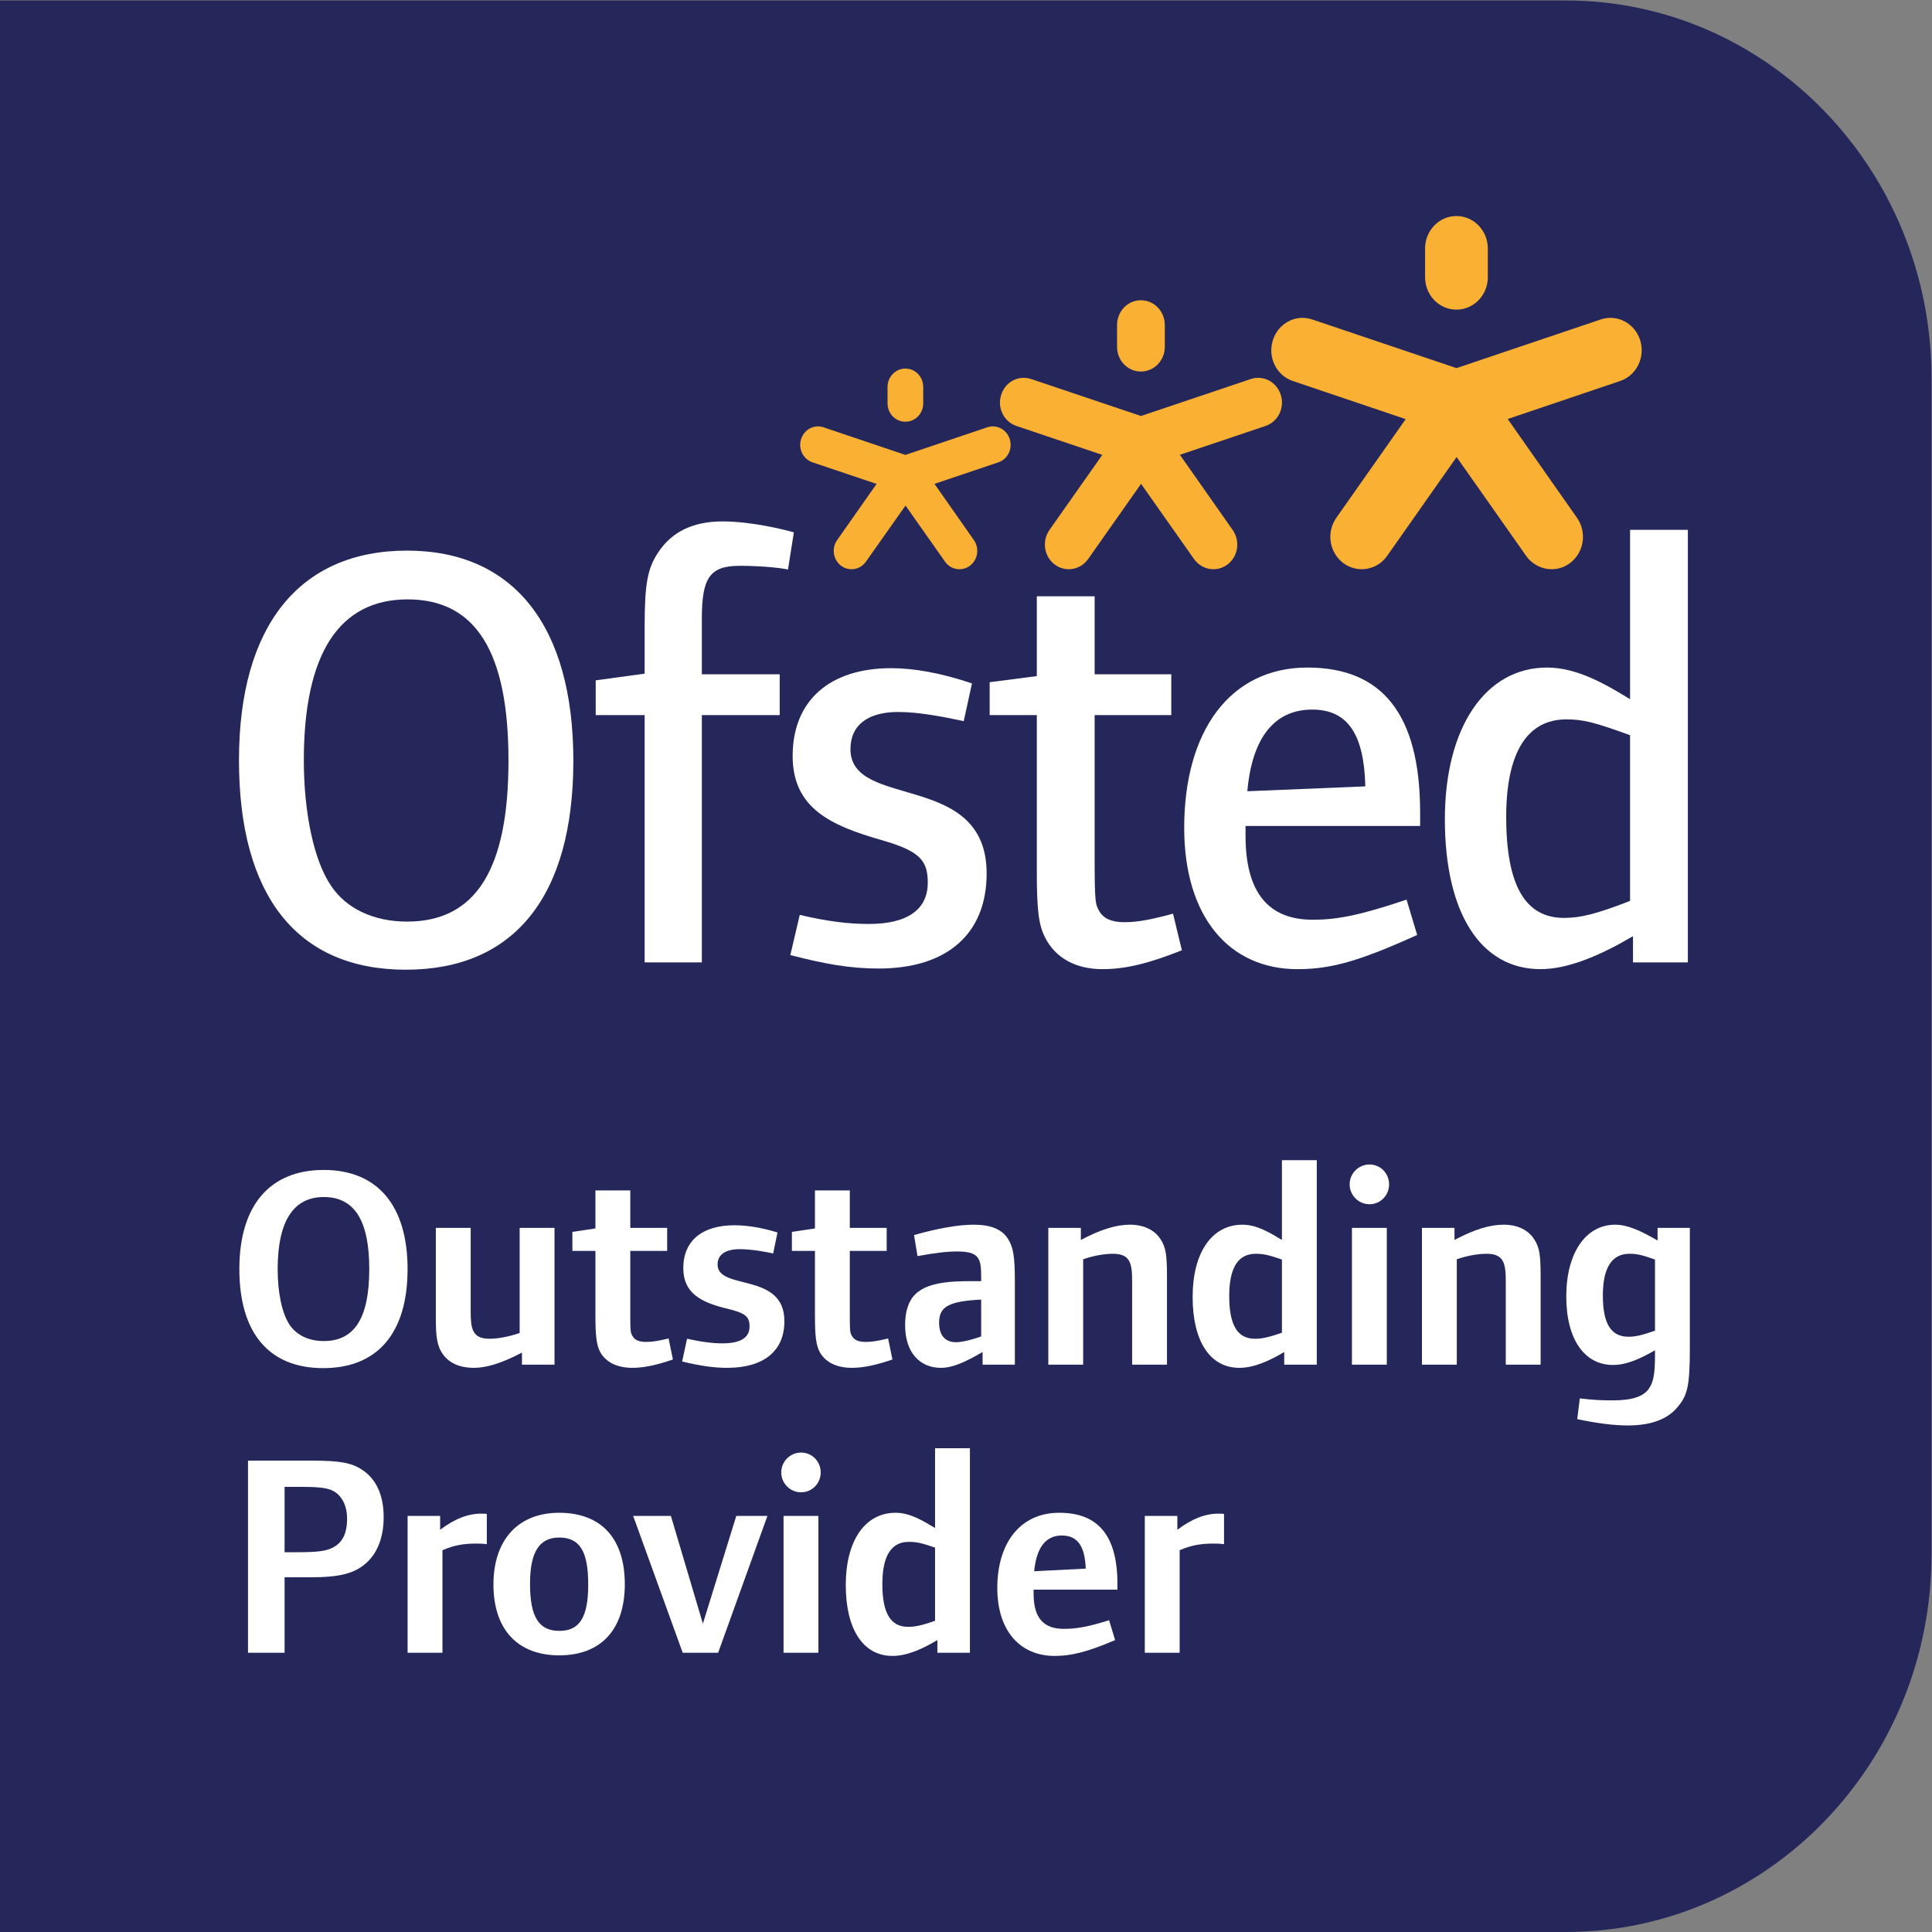
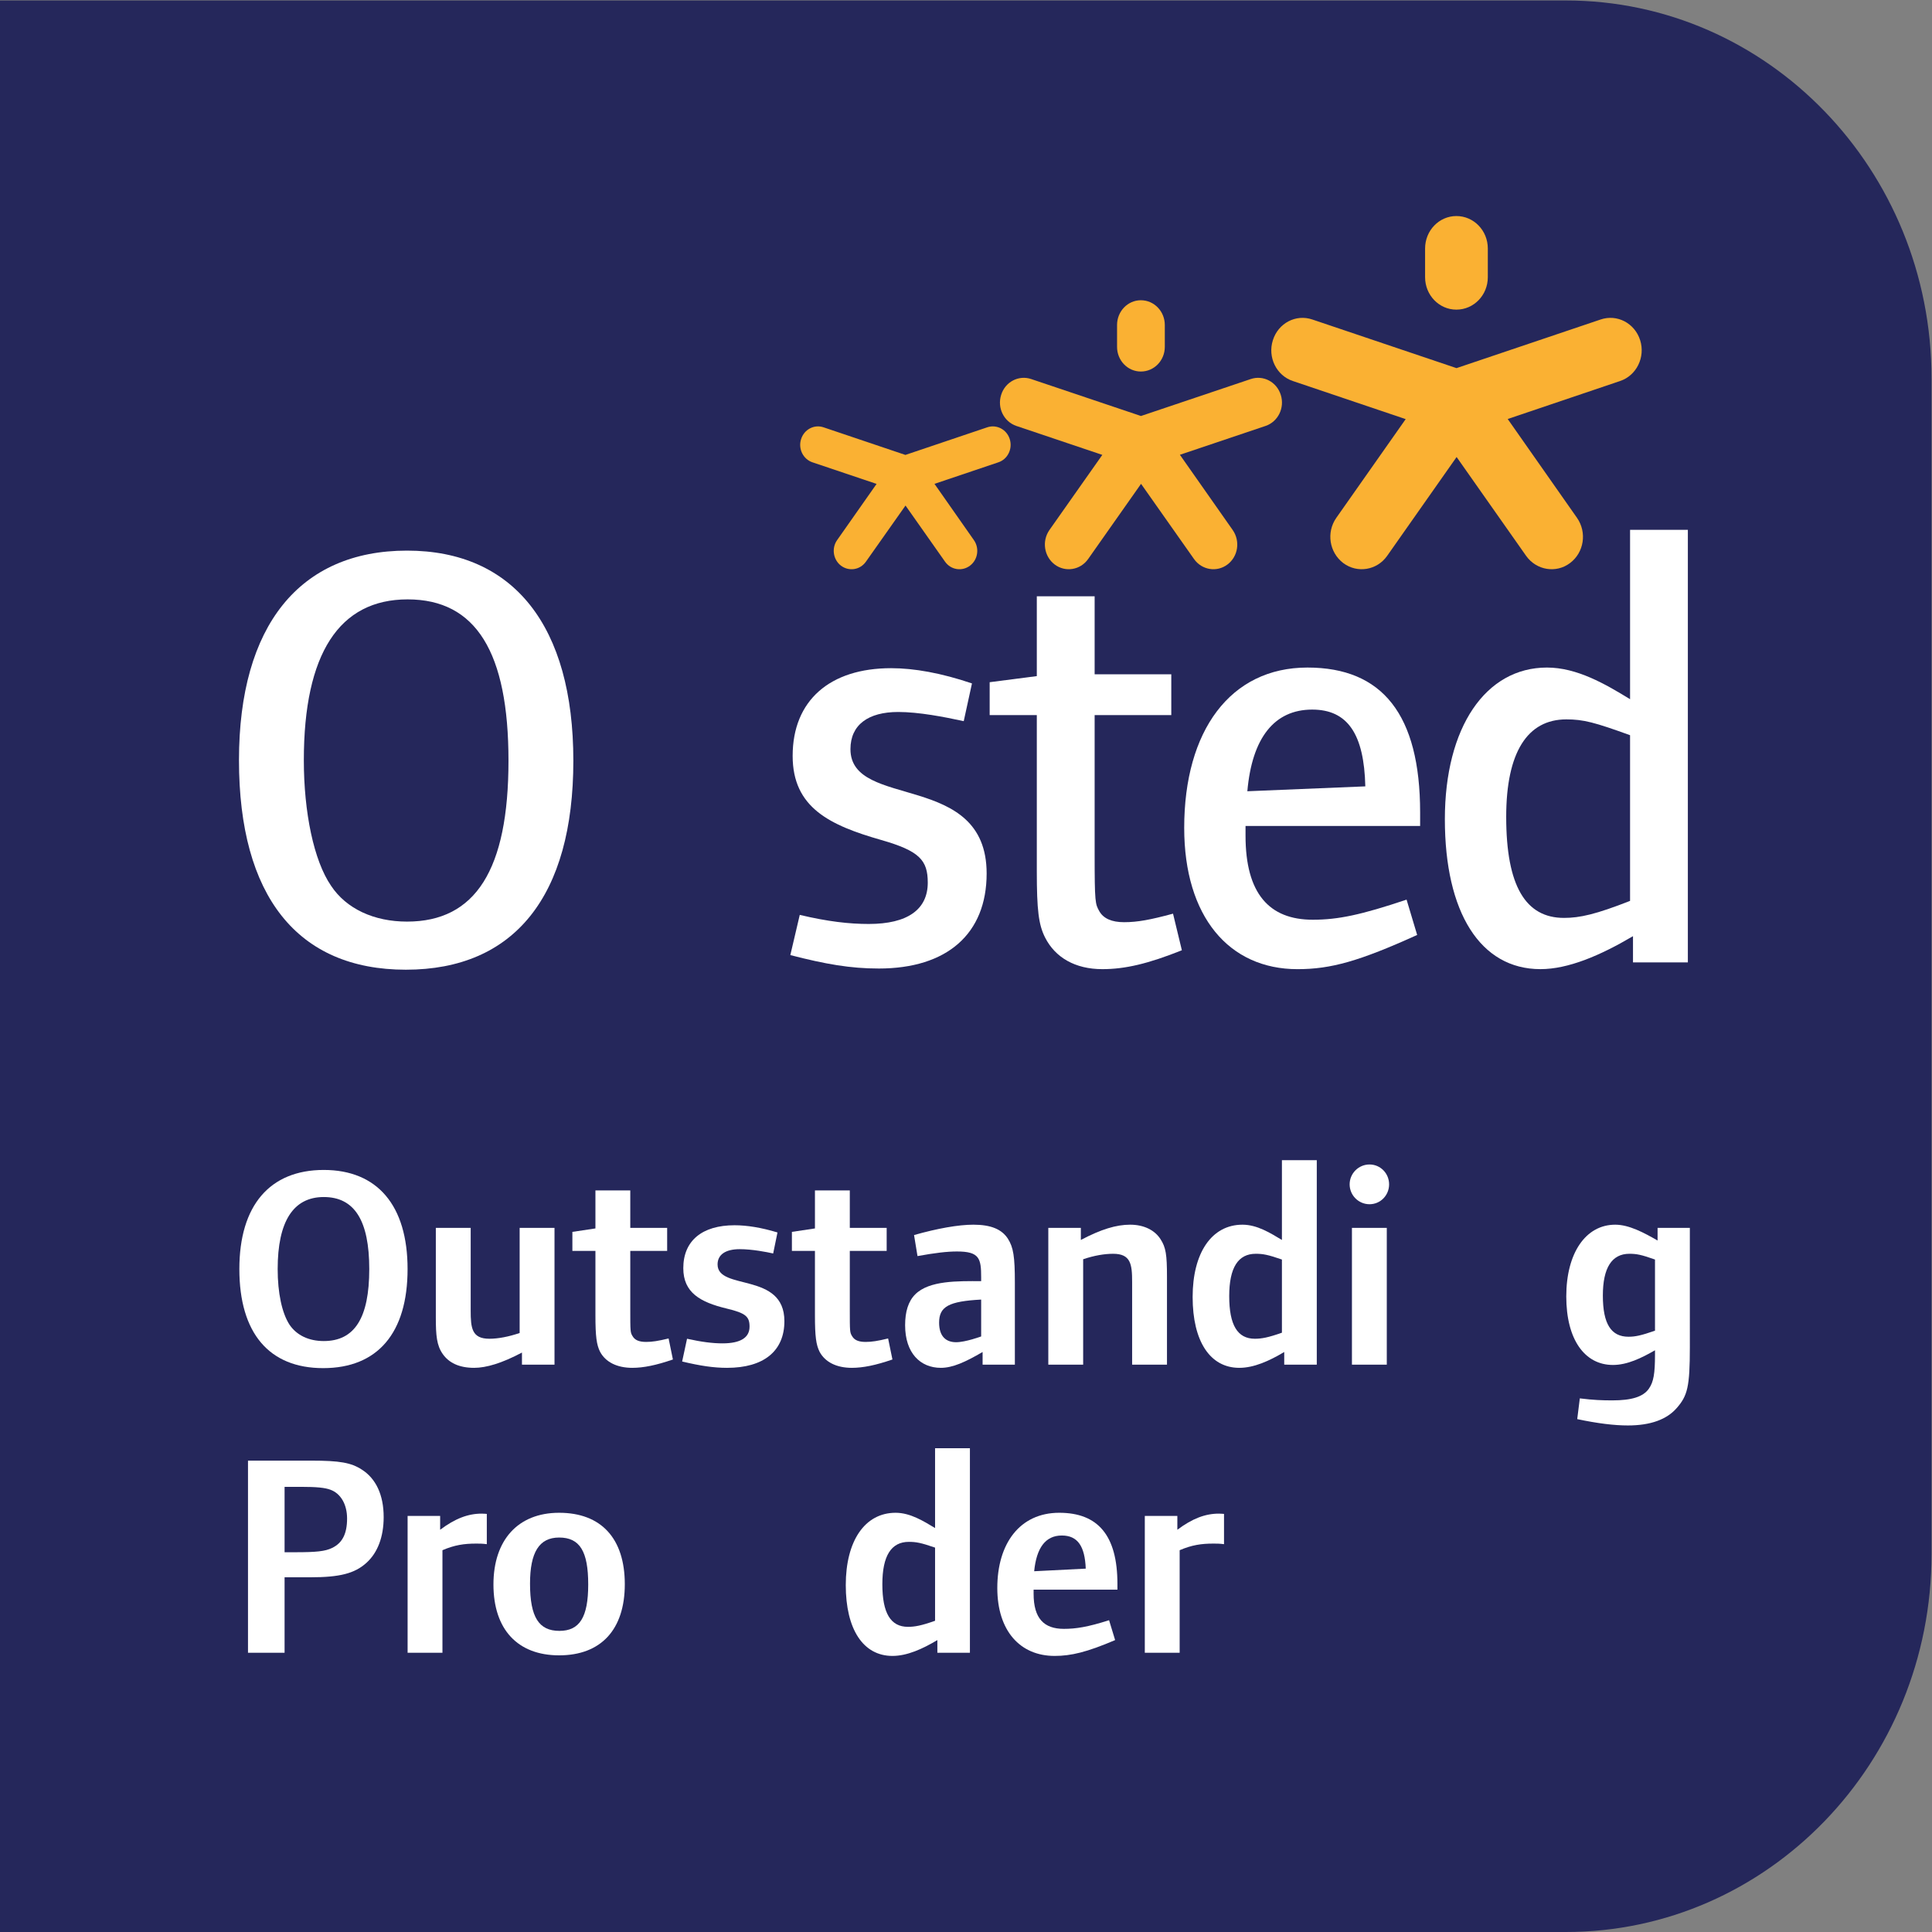
<svg xmlns="http://www.w3.org/2000/svg" viewBox="0 0 204.093 204.093" height="50" width="50" xml:space="preserve" id="svg2" version="1.1">
  <rect x="0" y="0" width="204.093" height="204.093" fill="#808080" stroke="none" />
  <defs id="defs6" />
  <g transform="matrix(1.333,0,0,-1.333,0,204.093)" id="g10">
    <g transform="scale(0.1)" id="g12">
      <path id="path14" style="fill:#25275b;fill-opacity:1;fill-rule:nonzero;stroke:none" d="M 1530.71,299.469 C 1530.71,134.082 1400.94,0 1240.9,0 L 0,0.02 V 1530.71 h 1240.9 c 160.04,0 289.81,-134.08 289.81,-299.49 V 299.469" />
      <path id="path16" style="fill:#fab133;fill-opacity:1;fill-rule:nonzero;stroke:none" d="m 1129.36,1334.14 c 0,14.22 11.1,25.73 24.79,25.73 13.82,0 24.92,-11.51 24.92,-25.73 v -22.74 c 0,-14.22 -11.1,-25.7 -24.92,-25.7 -13.69,0 -24.79,11.48 -24.79,25.7 v 22.74" />
      <path id="path18" style="fill:#fab133;fill-opacity:1;fill-rule:nonzero;stroke:none" d="m 1299.8,1261.46 c -4.28,13.55 -18.3,20.88 -31.34,16.42 l -114.21,-38.53 -114.24,38.53 c -13.03,4.46 -27.03,-2.87 -31.28,-16.42 -4.31,-13.5 2.83,-28.03 15.89,-32.35 l 89.36,-30.18 -54.97,-78.22 c -8.1,-11.52 -5.55,-27.46 5.5,-35.85 11.14,-8.31 26.68,-5.73 34.73,5.63 l 55.1,78.41 55.14,-78.41 c 8.12,-11.36 23.7,-13.94 34.73,-5.63 11.17,8.39 13.57,24.33 5.53,35.85 l -54.91,78.31 89.01,30.09 c 13.04,4.32 20.21,18.85 15.96,32.35" />
      <path id="path20" style="fill:#fab133;fill-opacity:1;fill-rule:nonzero;stroke:none" d="m 885.25,1273.52 c 0,10.81 8.43,19.62 18.855,19.62 10.559,0 18.989,-8.81 18.989,-19.62 v -17.31 c 0,-10.81 -8.43,-19.56 -18.989,-19.56 -10.425,0 -18.855,8.75 -18.855,19.56 v 17.31" />
      <path id="path22" style="fill:#fab133;fill-opacity:1;fill-rule:nonzero;stroke:none" d="m 1015,1218.14 c -3.22,10.34 -13.91,15.91 -23.812,12.55 l -86.993,-29.28 -86.98,29.28 c -9.934,3.36 -20.637,-2.21 -23.813,-12.55 -3.289,-10.23 2.141,-21.28 12.082,-24.62 l 68.086,-22.93 -41.925,-59.55 c -6.129,-8.81 -4.207,-20.99 4.21,-27.34 8.477,-6.35 20.34,-4.36 26.458,4.33 l 41.953,59.62 41.992,-59.62 c 6.148,-8.69 18.008,-10.68 26.465,-4.33 8.472,6.35 10.308,18.53 4.175,27.34 l -41.851,59.63 67.853,22.85 c 9.96,3.34 15.36,14.39 12.1,24.62" />
-       <path id="path24" style="fill:#fab133;fill-opacity:1;fill-rule:nonzero;stroke:none" d="m 703.363,1224.35 c 0,8.08 6.317,14.65 14.133,14.65 7.891,0 14.145,-6.57 14.145,-14.65 v -12.89 c 0,-8.09 -6.254,-14.58 -14.145,-14.58 -7.816,0 -14.133,6.49 -14.133,14.58 v 12.89" />
      <path id="path26" style="fill:#fab133;fill-opacity:1;fill-rule:nonzero;stroke:none" d="m 800.211,1183.08 c -2.41,7.71 -10.383,11.85 -17.813,9.37 l -64.882,-21.89 -64.899,21.89 c -7.383,2.48 -15.34,-1.66 -17.765,-9.37 -2.457,-7.65 1.632,-15.92 9.043,-18.39 l 50.781,-17.1 -31.242,-44.49 c -4.606,-6.47 -3.18,-15.62 3.07,-20.33 6.391,-4.75 15.199,-3.31 19.742,3.22 l 31.359,44.46 31.301,-44.46 c 4.571,-6.53 13.43,-7.97 19.758,-3.22 6.313,4.71 7.691,13.86 3.094,20.33 l -31.192,44.53 50.602,17.06 c 7.449,2.47 11.453,10.74 9.043,18.39" />
      <path id="path28" style="fill:#ffffff;fill-opacity:1;fill-rule:nonzero;stroke:none" d="m 323.02,1056.08 c -54.165,0 -82.235,-42.93 -82.235,-127.455 0,-41.48 7.934,-79.574 21.516,-99.414 12.113,-18.348 34.125,-28.484 60.262,-28.484 54.234,0 80.402,41.043 80.402,127.496 0,85.917 -25.684,127.857 -79.945,127.857 m -1.356,-293.478 c -86.027,0 -132.277,58.386 -132.277,166.023 0,106.725 48.133,166.095 133.176,166.095 84.558,0 131.808,-59.86 131.808,-166.497 0,-107.235 -46.726,-165.621 -132.707,-165.621" />
-       <path id="path30" style="fill:#ffffff;fill-opacity:1;fill-rule:nonzero;stroke:none" d="m 624.461,1079.74 c -4.184,0.99 -19.168,2.94 -38.297,2.94 -23.867,0 -29.961,-9.7 -29.961,-42.02 v -43.949 h 61.699 v -32.344 h -61.699 v -195.98 h -45.332 v 195.98 H 472.09 v 27.559 l 38.781,5.285 v 37.649 c 0,33.78 2.371,45.87 10.742,58.44 10.782,16.37 27.625,24.57 50.977,24.57 23.398,0 49.535,-6.68 56.539,-8.68 l -4.668,-29.45" />
      <path id="path32" style="fill:#ffffff;fill-opacity:1;fill-rule:nonzero;stroke:none" d="m 696.426,763.543 c -22.453,0 -42.039,3.414 -70.102,10.648 l 7.473,31.856 c 22.406,-5.32 39.25,-7.195 54.695,-7.195 30.824,0 46.746,11.531 46.746,32.773 0,17.836 -6.586,25.086 -36.925,33.793 -40.661,11.621 -70.149,25.59 -70.149,66.617 0,43.938 29.488,69.525 78.047,69.525 18.227,0 39.785,-3.857 64.059,-12.083 l -6.528,-29.903 c -15.465,3.367 -35.566,7.274 -51.89,7.274 -23.832,0 -37.879,-10.176 -37.879,-29.461 0,-48.293 107.925,-16.926 107.925,-98.524 0,-47.742 -31.281,-75.32 -85.472,-75.32" />
      <path id="path34" style="fill:#ffffff;fill-opacity:1;fill-rule:nonzero;stroke:none" d="m 873.551,763.047 c -21.504,0 -37.344,9.226 -45.363,25.109 -5.125,10.176 -6.532,21.742 -6.532,52.657 v 123.566 h -37.363 v 26.062 l 37.363,4.836 v 63.243 h 45.828 v -61.809 h 60.746 v -32.332 h -60.746 v -110.07 c 0,-38.594 0.469,-39.586 3.704,-45.336 3.281,-5.801 9.832,-8.715 19.648,-8.715 10.723,0 21.035,1.961 38.769,6.758 l 7.012,-29 c -26.609,-10.629 -44.844,-14.969 -63.066,-14.969" />
      <path id="path36" style="fill:#ffffff;fill-opacity:1;fill-rule:nonzero;stroke:none" d="m 1039.9,968.742 c -29.9,0 -47.677,-22.234 -51.396,-64.711 l 93.486,3.864 c -0.97,41.562 -14.07,60.847 -42.09,60.847 m -52.834,-92.226 v -7.715 c 0,-45.848 18.744,-66.59 53.294,-66.59 20.09,0 38.32,3.848 74.33,15.926 l 8.39,-27.996 c -45.78,-20.735 -68.24,-27.106 -94.85,-27.106 -54.269,0 -89.765,41.582 -89.765,112.016 0,76.832 36.465,127.009 97.665,127.009 59.39,0 89.3,-37.224 89.3,-114.915 V 876.516 H 987.066" />
      <path id="path38" style="fill:#ffffff;fill-opacity:1;fill-rule:nonzero;stroke:none" d="m 1291.8,948.445 c -28.03,10.157 -36.94,12.539 -50.51,12.539 -30.84,0 -47.65,-26.054 -47.65,-77.23 0,-54.992 15.46,-80.094 45.82,-80.094 12.61,0 25.24,2.856 52.34,13.481 z m 2.32,-180.054 v 20.789 c -26.17,-15.442 -51.39,-26.125 -73.33,-26.125 -47.7,0 -75.76,44.937 -75.76,118.793 0,72.871 32.27,120.212 80.9,120.212 23.81,0 46.2,-13.033 65.87,-25.087 v 134.207 h 45.8 V 768.391 h -43.48" />
      <path id="path40" style="fill:#ffffff;fill-opacity:1;fill-rule:nonzero;stroke:none" d="m 256.574,582.449 c -24.199,0 -36.523,-19.402 -36.523,-57.07 0,-18.949 3.422,-34.918 9.355,-44.051 5.707,-8.449 15.297,-13.008 27.168,-13.008 24.422,0 36.063,18.258 36.063,57.059 0,38.359 -11.641,57.07 -36.063,57.07 z m -0.461,-135.59 c -42.914,0 -66.425,27.84 -66.425,78.52 0,50.449 24.199,78.535 66.886,78.535 42.453,0 66.426,-28.086 66.426,-78.535 0,-50.68 -23.742,-78.52 -66.887,-78.52" />
      <path id="path42" style="fill:#ffffff;fill-opacity:1;fill-rule:nonzero;stroke:none" d="m 413.645,449.602 v 9.589 c -15.977,-8.453 -28.305,-12.101 -37.891,-12.101 -12.102,0 -20.09,4.109 -24.883,10.949 -4.797,6.852 -5.48,14.609 -5.48,29 v 70.984 h 27.625 v -65.511 c 0,-13.922 0.91,-22.371 14.836,-22.371 6.847,0 15.293,1.597 23.964,4.558 v 83.324 h 27.622 V 449.602 h -25.793" />
      <path id="path44" style="fill:#ffffff;fill-opacity:1;fill-rule:nonzero;stroke:none" d="m 501.086,447.09 c -12.098,0 -21.227,4.558 -25.566,12.781 -2.735,5.481 -3.653,12.098 -3.653,28.758 v 51.133 h -18.262 v 15.07 l 18.262,2.734 v 30.137 h 27.621 v -29.68 h 29.219 v -18.261 h -29.219 v -46.114 c 0,-17.796 0,-18.488 1.825,-21.449 1.828,-3.199 5.25,-4.57 10.73,-4.57 4.793,0 9.359,0.691 17.809,2.742 l 3.421,-16.66 c -13.238,-4.57 -23.281,-6.621 -32.187,-6.621" />
      <path id="path46" style="fill:#ffffff;fill-opacity:1;fill-rule:nonzero;stroke:none" d="m 576.195,447.09 c -10.726,0 -21.222,1.59 -35.609,5.019 l 3.883,18.032 c 11.41,-2.512 20.09,-3.653 28.078,-3.653 14.379,0 21.457,4.563 21.457,13.242 0,7.989 -2.969,10.731 -18.262,14.379 -20.769,5.02 -34.242,12.563 -34.242,31.961 0,21.684 14.84,34.016 40.637,34.016 9.812,0 21.222,-1.836 34.008,-5.715 l -3.422,-16.656 c -5.024,1.14 -16.668,3.418 -26.481,3.418 -10.957,0 -17.578,-4.106 -17.578,-12.102 0,-21 52.957,-5.703 52.957,-44.961 0,-23.742 -16.433,-36.98 -45.426,-36.98" />
      <path id="path48" style="fill:#ffffff;fill-opacity:1;fill-rule:nonzero;stroke:none" d="m 675.051,447.09 c -12.098,0 -21.227,4.558 -25.567,12.781 -2.734,5.481 -3.652,12.098 -3.652,28.758 v 51.133 H 627.57 v 15.07 l 18.262,2.734 v 30.137 h 27.621 v -29.68 h 29.219 v -18.261 h -29.219 v -46.114 c 0,-17.796 0,-18.488 1.824,-21.449 1.828,-3.199 5.25,-4.57 10.731,-4.57 4.793,0 9.359,0.691 17.805,2.742 l 3.425,-16.66 C 694,449.141 683.957,447.09 675.051,447.09" />
      <path id="path50" style="fill:#ffffff;fill-opacity:1;fill-rule:nonzero;stroke:none" d="m 777.555,501.191 c -25.567,-1.382 -33.325,-5.48 -33.325,-18.261 0,-10.961 5.477,-15.532 13.465,-15.532 7.535,0 19.86,4.571 19.86,4.571 z m 1.14,-51.589 v 10.039 C 765,451.648 754.957,447.09 745.598,447.09 c -16.207,0 -28.305,11.64 -28.305,33.781 0,10.731 2.512,18.938 7.992,24.43 11.18,11.179 34.008,10.5 52.27,10.5 v 2.969 c 0,15.054 -1.367,20.535 -19.176,20.535 -7.988,0 -17.348,-1.133 -31.27,-3.653 l -2.742,16.668 c 18.488,5.246 35.156,8.215 47.028,8.215 13.921,0 22.593,-3.652 27.39,-11.183 4.336,-6.844 5.481,-14.149 5.481,-34.692 v -65.058 h -25.571" />
      <path id="path52" style="fill:#ffffff;fill-opacity:1;fill-rule:nonzero;stroke:none" d="m 897.191,449.602 v 65.738 c 0,13.93 -1.14,22.137 -15.066,22.137 -6.848,0 -15.066,-1.368 -23.738,-4.336 V 449.602 H 830.77 v 108.421 h 25.789 v -9.589 c 15.976,8.449 28.078,12.101 39.035,12.101 10.957,0 19.629,-4.336 24.199,-11.64 4.109,-6.387 5.02,-12.098 5.02,-29.446 v -69.847 h -27.622" />
      <path id="path54" style="fill:#ffffff;fill-opacity:1;fill-rule:nonzero;stroke:none" d="m 1015.9,532.918 c -11.18,3.879 -15.06,4.559 -20.767,4.559 -13.926,0 -20.996,-10.957 -20.996,-33.555 0,-23.051 6.609,-33.781 20.312,-33.781 5.254,0 10.501,0.91 21.451,4.8 z m 1.83,-83.316 v 10.039 c -11.86,-7.071 -23.964,-12.551 -35.605,-12.551 -23.289,0 -36.98,21.23 -36.98,56.148 0,34.934 15.066,57.297 39.492,57.297 11.636,0 22.133,-6.621 31.263,-12.101 v 63.234 h 27.63 V 449.602 h -25.8" />
      <path id="path56" style="fill:#ffffff;fill-opacity:1;fill-rule:nonzero;stroke:none" d="m 1071.39,449.602 v 108.421 h 27.62 V 449.602 Z m 13.93,127.144 c -8.67,0 -15.75,7.07 -15.75,15.75 0,8.676 7.08,15.754 15.75,15.754 8.67,0 15.52,-7.078 15.52,-15.754 0,-8.68 -6.85,-15.75 -15.52,-15.75" />
-       <path id="path58" style="fill:#ffffff;fill-opacity:1;fill-rule:nonzero;stroke:none" d="m 1193.3,449.602 v 65.738 c 0,13.93 -1.15,22.137 -15.07,22.137 -6.85,0 -15.06,-1.368 -23.74,-4.336 v -83.539 h -27.62 v 108.421 h 25.79 v -9.589 c 15.99,8.449 28.09,12.101 39.05,12.101 10.95,0 19.62,-4.336 24.18,-11.64 4.12,-6.387 5.03,-12.098 5.03,-29.446 v -69.847 h -27.62" />
      <path id="path60" style="fill:#ffffff;fill-opacity:1;fill-rule:nonzero;stroke:none" d="m 1311.56,532.918 c -10.96,3.879 -14.61,4.559 -20.31,4.559 -13.93,0 -21.01,-11.176 -21.01,-33.098 0,-22.598 6.62,-32.641 20.31,-32.641 5.26,0 9.83,0.91 21.01,4.793 z m 17.12,-117.797 c -7.77,-8.891 -20.55,-13.691 -38.58,-13.691 -10.95,0 -23.97,1.601 -40.17,5.019 l 2.05,16.442 c 10.96,-1.371 18.04,-1.59 25.79,-1.59 15.07,0 24.43,2.73 28.99,9.347 3.66,5.262 4.8,11.872 4.8,26.711 v 3.653 c -10.73,-6.16 -21.92,-11.641 -33.33,-11.641 -22.37,0 -36.98,20.09 -36.98,54.328 0,34.239 15.3,56.836 38.8,56.836 10.96,0 22.84,-6.387 33.56,-12.551 v 10.039 h 25.57 V 463.52 c 0,-31.5 -1.83,-38.571 -10.5,-48.399" />
      <path id="path62" style="fill:#ffffff;fill-opacity:1;fill-rule:nonzero;stroke:none" d="m 261.82,350.5 c -4.336,1.602 -10.726,2.281 -23.507,2.281 h -12.786 v -51.82 h 8.672 c 16.211,0 23.516,0.687 28.996,3.418 8.211,3.891 11.864,11.422 11.864,23.293 0,11.187 -5.02,19.859 -13.239,22.828 z m 28.535,-57.98 c -9.359,-8.45 -21.226,-11.418 -44.515,-11.418 h -20.313 v -59.801 h -28.992 v 152.25 h 50.223 c 22.371,0 31.5,-1.59 39.945,-7.082 11.188,-7.071 17.352,-20.078 17.352,-37.649 0,-15.761 -4.797,-28.308 -13.7,-36.3" />
      <path id="path64" style="fill:#ffffff;fill-opacity:1;fill-rule:nonzero;stroke:none" d="m 377.344,307.809 c -9.59,0 -17.117,-1.137 -26.707,-5.239 V 221.301 H 323.02 v 108.418 h 25.789 V 318.77 c 11.871,8.902 22.144,12.781 32.871,12.781 1.828,0 4.113,-0.223 4.113,-0.223 v -23.976 c -3.652,0.457 -5.707,0.457 -8.449,0.457" />
      <path id="path66" style="fill:#ffffff;fill-opacity:1;fill-rule:nonzero;stroke:none" d="m 443.098,312.609 c -15.754,0 -23.059,-11.648 -23.059,-36.531 0,-26.707 7.082,-37.437 23.285,-37.437 15.985,0 22.828,10.73 22.828,36.757 0,26.25 -6.621,37.211 -23.054,37.211 z m 0,-93.359 c -32.871,0 -52.047,20.531 -52.047,56.148 0,35.153 19.402,56.832 52.047,56.832 33.328,0 52.047,-20.308 52.047,-56.609 0,-36.062 -18.95,-56.371 -52.047,-56.371" />
-       <path id="path68" style="fill:#ffffff;fill-opacity:1;fill-rule:nonzero;stroke:none" d="m 569.117,221.301 h -28.074 l -39.266,108.418 h 29.903 l 25.343,-85.367 26.473,85.367 h 24.66 L 569.117,221.301" />
-       <path id="path70" style="fill:#ffffff;fill-opacity:1;fill-rule:nonzero;stroke:none" d="M 620.949,221.301 V 329.719 H 648.57 V 221.301 Z m 13.926,127.148 c -8.672,0 -15.754,7.071 -15.754,15.75 0,8.672 7.082,15.75 15.754,15.75 8.676,0 15.52,-7.078 15.52,-15.75 0,-8.679 -6.844,-15.75 -15.52,-15.75" />
      <path id="path72" style="fill:#ffffff;fill-opacity:1;fill-rule:nonzero;stroke:none" d="m 741.027,304.621 c -11.187,3.867 -15.07,4.559 -20.773,4.559 -13.926,0 -21.004,-10.961 -21.004,-33.559 0,-23.051 6.621,-33.781 20.316,-33.781 5.25,0 10.504,0.91 21.461,4.801 z m 1.825,-83.32 v 10.039 c -11.872,-7.07 -23.969,-12.551 -35.61,-12.551 -23.285,0 -36.98,21.231 -36.98,56.152 0,34.93 15.066,57.289 39.492,57.289 11.641,0 22.141,-6.621 31.273,-12.101 v 63.242 h 27.618 v -162.07 h -25.793" />
      <path id="path74" style="fill:#ffffff;fill-opacity:1;fill-rule:nonzero;stroke:none" d="m 841.48,314.211 c -13.007,0 -20.085,-9.832 -21.914,-28.313 l 40.872,2.063 c -0.696,17.801 -6.399,26.25 -18.958,26.25 z m -22.363,-42.922 v -3.199 c 0,-19.629 8.211,-27.852 23.965,-27.852 9.356,0 18.723,1.371 35.84,6.852 l 4.797,-15.75 c -22.375,-9.578 -34.934,-12.551 -47.942,-12.551 -27.168,0 -45.429,19.633 -45.429,53.859 0,35.161 17.812,59.582 49.082,59.582 30.586,0 46.113,-17.8 46.113,-56.371 v -4.57 h -66.426" />
      <path id="path76" style="fill:#ffffff;fill-opacity:1;fill-rule:nonzero;stroke:none" d="m 961.566,307.809 c -9.578,0 -17.117,-1.137 -26.707,-5.239 v -81.269 h -27.617 v 108.418 h 25.789 V 318.77 c 11.875,8.902 22.153,12.781 32.871,12.781 1.828,0 4.114,-0.223 4.114,-0.223 v -23.976 c -3.653,0.457 -5.703,0.457 -8.45,0.457" />
    </g>
  </g>
</svg>